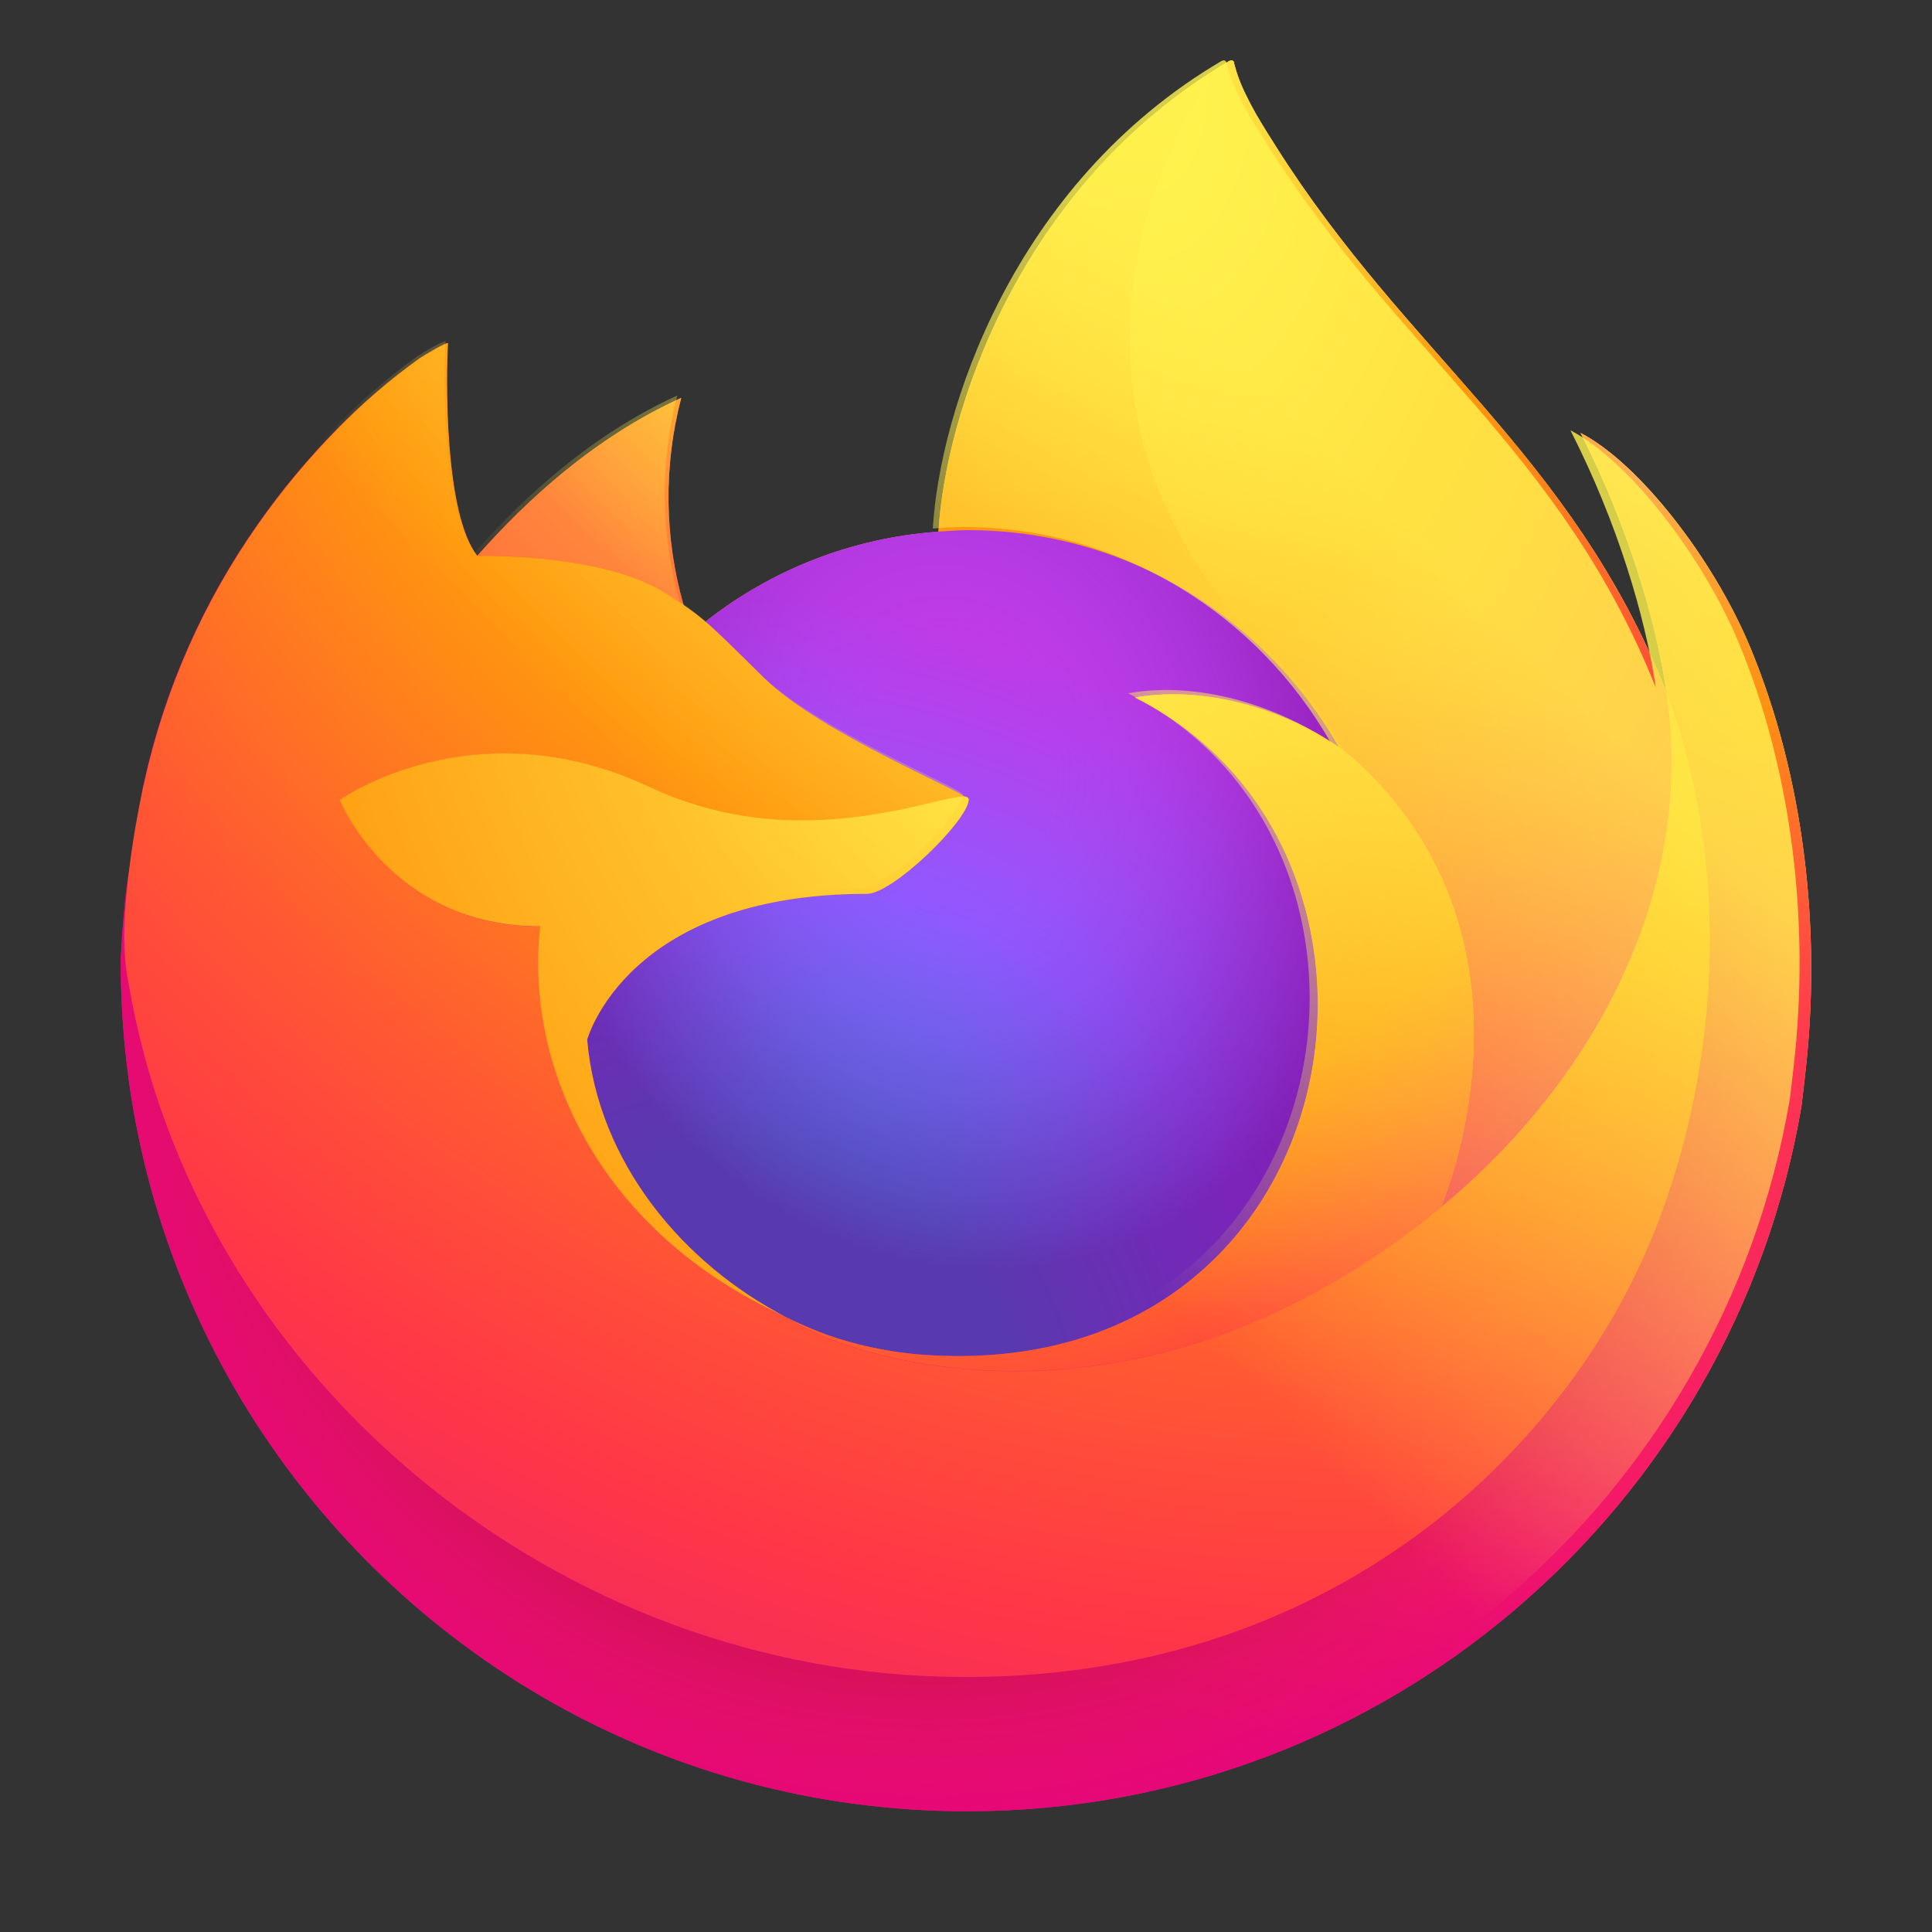
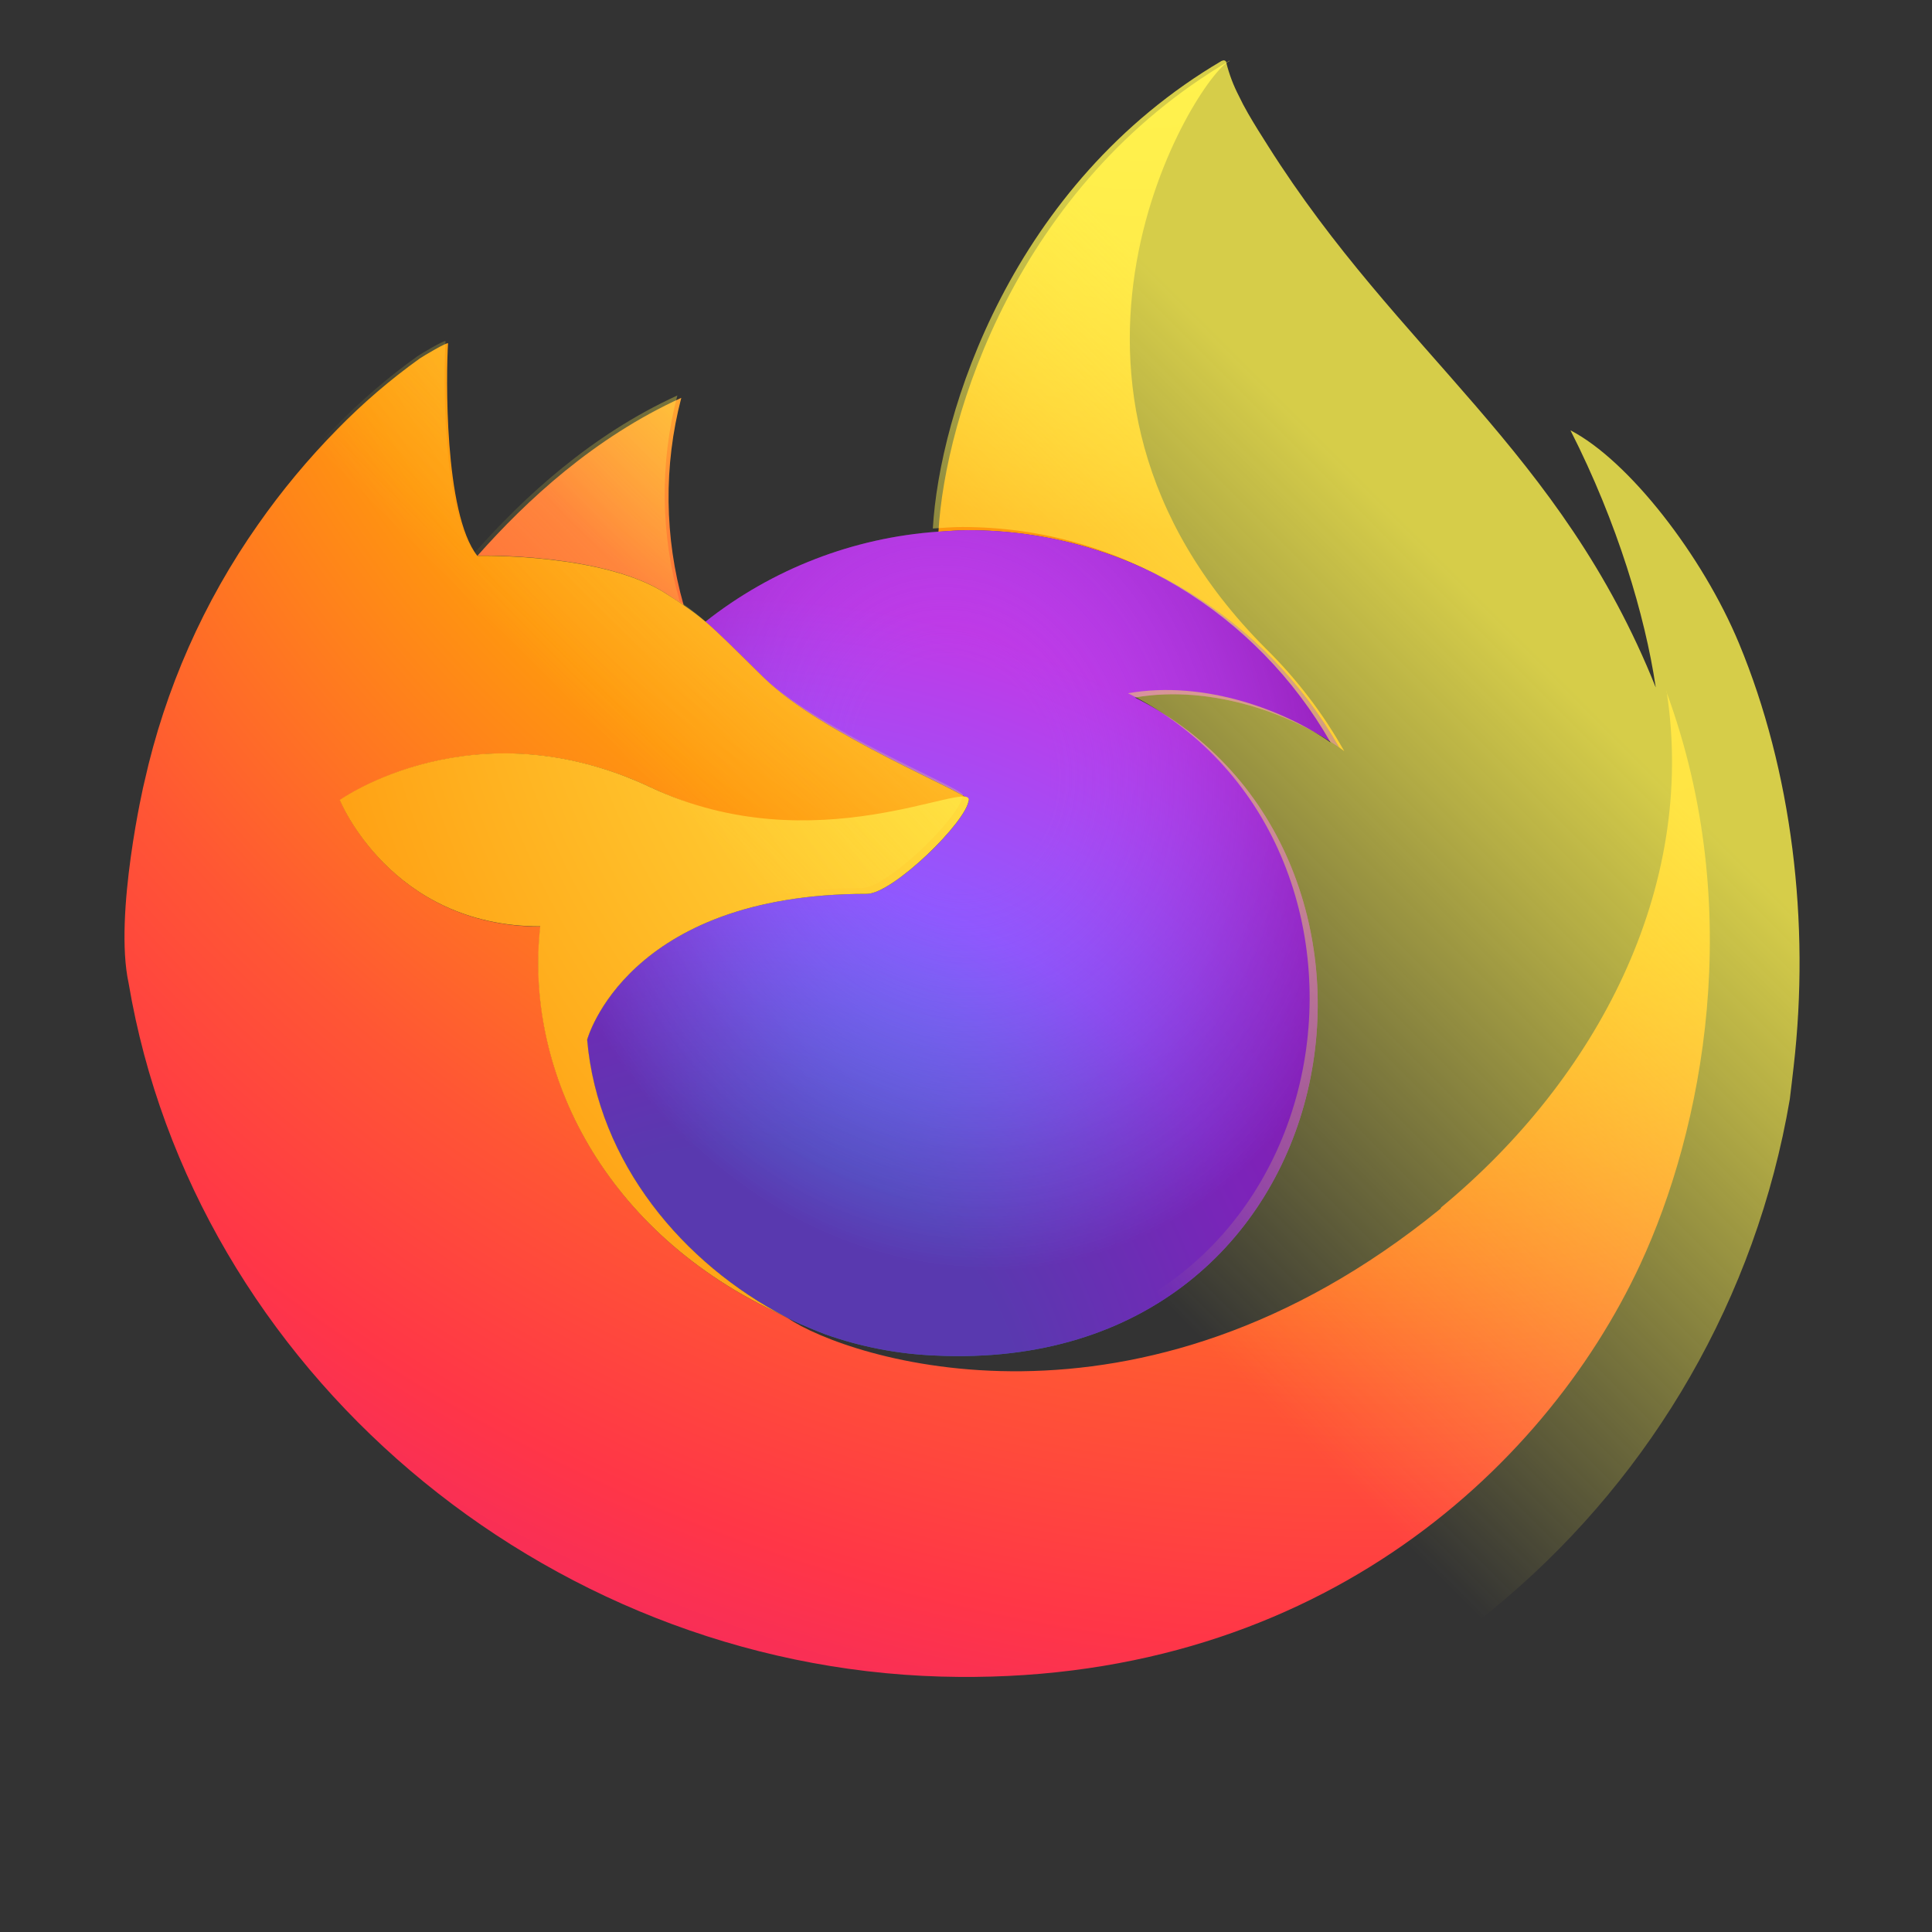
<svg xmlns="http://www.w3.org/2000/svg" width="54" height="54" viewBox="0 0 54 54" fill="none">
  <rect x="0" y="0" width="54" height="54" fill="#333333" stroke="none" />
-   <path d="M48.922 18.101C47.894 15.622 45.811 12.945 44.176 12.1C45.507 14.715 46.277 17.338 46.571 19.296C46.571 19.296 46.571 19.309 46.576 19.335C43.901 12.652 39.365 9.957 35.661 4.091C35.473 3.795 35.286 3.499 35.103 3.182C35 3.003 34.916 2.842 34.843 2.689C34.69 2.392 34.571 2.079 34.49 1.755C34.491 1.739 34.486 1.724 34.476 1.712C34.466 1.7 34.452 1.693 34.437 1.69C34.422 1.687 34.407 1.687 34.393 1.69C34.389 1.692 34.385 1.695 34.382 1.697C34.376 1.697 34.37 1.704 34.364 1.706L34.374 1.693C28.431 5.182 26.416 11.634 26.23 14.863C23.856 15.026 21.585 15.902 19.715 17.378C19.52 17.212 19.315 17.057 19.103 16.914C18.564 15.023 18.541 13.022 19.037 11.12C16.607 12.229 14.717 13.98 13.342 15.53H13.332C12.394 14.339 12.46 10.412 12.513 9.592C12.502 9.541 11.814 9.95 11.725 10.013C10.897 10.604 10.124 11.269 9.413 11.997C8.604 12.819 7.865 13.707 7.204 14.652C5.683 16.813 4.604 19.255 4.03 21.836C4.019 21.887 4.009 21.94 3.998 21.993C3.954 22.201 3.793 23.246 3.765 23.473V23.525C3.556 24.604 3.425 25.698 3.375 26.796V26.917C3.375 40.01 13.966 50.625 27.031 50.625C38.732 50.625 48.446 42.111 50.349 30.928C50.388 30.626 50.421 30.32 50.456 30.014C50.927 25.948 50.404 21.674 48.922 18.101ZM21.655 36.659C21.765 36.711 21.87 36.77 21.983 36.821L21.999 36.831C21.886 36.775 21.77 36.718 21.656 36.659H21.655ZM46.578 19.346V19.323V19.349V19.346Z" fill="url(#paint0_linear_5947_3724)" />
-   <path d="M48.922 18.101C47.894 15.622 45.811 12.945 44.176 12.1C45.507 14.715 46.277 17.338 46.571 19.296V19.344C48.803 25.409 47.587 31.577 45.835 35.345C43.124 41.175 36.561 47.151 26.288 46.861C15.197 46.545 5.419 38.287 3.594 27.48C3.261 25.774 3.594 24.909 3.761 23.525C3.557 24.591 3.479 24.9 3.378 26.796V26.917C3.378 40.01 13.97 50.625 27.034 50.625C38.735 50.625 48.449 42.111 50.352 30.928C50.391 30.626 50.424 30.32 50.459 30.014C50.927 25.948 50.404 21.674 48.922 18.101Z" fill="url(#paint1_radial_5947_3724)" />
-   <path d="M48.922 18.101C47.894 15.622 45.811 12.945 44.176 12.1C45.507 14.715 46.277 17.338 46.571 19.296V19.344C48.803 25.409 47.587 31.577 45.835 35.345C43.124 41.175 36.561 47.151 26.288 46.861C15.197 46.545 5.419 38.287 3.594 27.48C3.261 25.774 3.594 24.909 3.761 23.525C3.557 24.591 3.479 24.9 3.378 26.796V26.917C3.378 40.01 13.97 50.625 27.034 50.625C38.735 50.625 48.449 42.111 50.352 30.928C50.391 30.626 50.424 30.32 50.459 30.014C50.927 25.948 50.404 21.674 48.922 18.101Z" fill="url(#paint2_radial_5947_3724)" />
  <path d="M37.425 20.887C37.478 20.923 37.524 20.96 37.573 20.996C36.979 19.94 36.24 18.973 35.376 18.124C28.023 10.755 33.449 2.144 34.363 1.706L34.373 1.693C28.43 5.182 26.415 11.634 26.23 14.863C26.505 14.845 26.78 14.821 27.06 14.821C31.495 14.821 35.357 17.265 37.425 20.887Z" fill="url(#paint3_radial_5947_3724)" />
  <path d="M27.076 22.359C27.037 22.951 24.958 24.983 24.231 24.983C17.504 24.983 16.412 29.061 16.412 29.061C16.707 32.496 19.095 35.324 21.985 36.821C22.116 36.889 22.249 36.95 22.378 37.011C22.61 37.11 22.842 37.209 23.073 37.296C24.064 37.647 25.102 37.846 26.151 37.888C37.942 38.443 40.227 23.76 31.718 19.496C33.896 19.116 36.158 19.995 37.421 20.884C35.354 17.262 31.49 14.818 27.056 14.818C26.775 14.818 26.501 14.842 26.225 14.86C23.852 15.025 21.584 15.902 19.716 17.378C20.077 17.685 20.484 18.093 21.342 18.94C22.95 20.53 27.067 22.166 27.076 22.359Z" fill="url(#paint4_radial_5947_3724)" />
  <path d="M27.076 22.359C27.037 22.951 24.958 24.983 24.231 24.983C17.504 24.983 16.412 29.061 16.412 29.061C16.707 32.496 19.095 35.324 21.985 36.821C22.116 36.889 22.249 36.95 22.378 37.011C22.61 37.11 22.842 37.209 23.073 37.296C24.064 37.647 25.102 37.846 26.151 37.888C37.942 38.443 40.227 23.76 31.718 19.496C33.896 19.116 36.158 19.995 37.421 20.884C35.354 17.262 31.49 14.818 27.056 14.818C26.775 14.818 26.501 14.842 26.225 14.86C23.852 15.025 21.584 15.902 19.716 17.378C20.077 17.685 20.484 18.093 21.342 18.94C22.95 20.53 27.067 22.166 27.076 22.359Z" fill="url(#paint5_radial_5947_3724)" />
  <path d="M18.616 16.59C18.808 16.714 18.965 16.819 19.108 16.914C18.569 15.023 18.546 13.022 19.042 11.12C16.612 12.229 14.722 13.98 13.348 15.53C13.459 15.527 16.89 15.465 18.616 16.59Z" fill="url(#paint6_radial_5947_3724)" />
  <path d="M3.595 27.48C5.42 38.287 15.198 46.545 26.296 46.861C36.57 47.151 43.129 41.175 45.843 35.345C47.596 31.576 48.812 25.409 46.58 19.344V19.299C46.58 19.305 46.58 19.312 46.585 19.338C47.423 24.83 44.637 30.15 40.28 33.748C40.276 33.758 40.271 33.768 40.267 33.779C31.777 40.707 23.654 37.958 22.009 36.837C21.895 36.781 21.779 36.724 21.665 36.665C16.715 34.297 14.67 29.774 15.108 25.898C10.93 25.898 9.505 22.365 9.505 22.365C9.505 22.365 13.257 19.683 18.202 22.015C22.782 24.176 27.084 22.366 27.084 22.365C27.075 22.172 22.959 20.531 21.353 18.945C20.496 18.099 20.088 17.691 19.727 17.384C19.532 17.218 19.327 17.063 19.115 16.92C18.974 16.822 18.819 16.723 18.622 16.596C16.897 15.471 13.466 15.533 13.352 15.536H13.341C12.403 14.345 12.469 10.418 12.523 9.598C12.512 9.547 11.824 9.956 11.735 10.018C10.907 10.61 10.133 11.275 9.423 12.003C8.614 12.825 7.875 13.713 7.214 14.658C5.693 16.819 4.614 19.261 4.039 21.842C4.021 21.887 3.179 25.57 3.595 27.48Z" fill="url(#paint7_radial_5947_3724)" />
-   <path d="M35.376 18.124C36.239 18.973 36.979 19.94 37.573 20.996C37.696 21.089 37.814 21.188 37.927 21.292C43.29 26.241 40.485 33.246 40.271 33.749C44.628 30.151 47.414 24.831 46.576 19.339C43.901 12.652 39.365 9.957 35.661 4.091C35.473 3.795 35.286 3.499 35.103 3.182C35 3.003 34.916 2.842 34.843 2.689C34.69 2.392 34.571 2.079 34.49 1.755C34.491 1.739 34.486 1.724 34.476 1.712C34.466 1.7 34.452 1.693 34.437 1.69C34.422 1.687 34.407 1.687 34.392 1.69C34.389 1.692 34.385 1.695 34.382 1.697C34.376 1.697 34.37 1.704 34.364 1.706C33.449 2.144 28.023 10.754 35.376 18.124Z" fill="url(#paint8_radial_5947_3724)" />
-   <path d="M37.926 21.287C37.813 21.183 37.694 21.084 37.571 20.991C37.523 20.955 37.473 20.918 37.424 20.882C36.161 19.994 33.899 19.114 31.721 19.494C40.229 23.758 37.944 38.441 26.154 37.886C25.104 37.844 24.067 37.645 23.076 37.294C22.845 37.208 22.612 37.112 22.381 37.009C22.247 36.948 22.114 36.887 21.987 36.819L22.003 36.829C23.648 37.953 31.772 40.702 40.262 33.771C40.262 33.771 40.267 33.758 40.274 33.74C40.485 33.246 43.29 26.241 37.926 21.287Z" fill="url(#paint9_radial_5947_3724)" />
  <path d="M16.411 29.061C16.411 29.061 17.503 24.983 24.23 24.983C24.957 24.983 27.036 22.949 27.075 22.359C27.113 21.769 22.773 24.17 18.193 22.009C13.247 19.677 9.495 22.359 9.495 22.359C9.495 22.359 10.92 25.892 15.099 25.892C14.661 29.768 16.705 34.288 21.656 36.659C21.766 36.711 21.87 36.77 21.983 36.821C19.094 35.327 16.709 32.496 16.411 29.061Z" fill="url(#paint10_radial_5947_3724)" />
  <path d="M48.608 17.988C47.587 15.526 45.518 12.868 43.895 12.028C45.216 14.625 45.981 17.23 46.273 19.174C46.273 19.174 46.273 19.188 46.278 19.213C43.622 12.577 39.117 9.9 35.439 4.074C35.252 3.78 35.066 3.486 34.885 3.172C34.782 2.994 34.699 2.834 34.627 2.682C34.474 2.387 34.356 2.076 34.276 1.754C34.276 1.739 34.271 1.724 34.261 1.712C34.252 1.7 34.238 1.693 34.223 1.69C34.208 1.687 34.193 1.687 34.179 1.69C34.175 1.692 34.171 1.695 34.168 1.697C34.162 1.697 34.156 1.704 34.15 1.706L34.16 1.693C28.259 5.158 26.257 11.566 26.073 14.772C26.347 14.754 26.619 14.73 26.898 14.73C31.302 14.73 35.138 17.158 37.192 20.754C35.937 19.873 33.691 18.999 31.528 19.376C39.978 23.61 37.709 38.192 26 37.642C24.957 37.6 23.927 37.401 22.943 37.054C22.713 36.968 22.482 36.873 22.253 36.771C22.12 36.71 21.988 36.649 21.861 36.581L21.877 36.591C21.764 36.536 21.649 36.48 21.536 36.421C21.645 36.473 21.749 36.531 21.861 36.581C18.987 35.095 16.618 32.283 16.322 28.872C16.322 28.872 17.406 24.822 24.087 24.822C24.809 24.822 26.873 22.802 26.912 22.216C26.903 22.025 22.815 20.395 21.22 18.82C20.369 17.98 19.964 17.574 19.605 17.27C19.411 17.105 19.208 16.951 18.997 16.809C18.462 14.931 18.439 12.944 18.932 11.054C16.518 12.157 14.641 13.896 13.277 15.435H13.266C12.334 14.252 12.4 10.352 12.453 9.538C12.442 9.487 11.758 9.893 11.671 9.955C10.848 10.543 10.08 11.203 9.374 11.926C8.571 12.742 7.837 13.624 7.181 14.563C5.67 16.709 4.598 19.133 4.028 21.697C4.017 21.748 4.007 21.801 3.997 21.853C3.953 22.059 3.753 23.112 3.726 23.337C3.726 23.355 3.726 23.32 3.726 23.337C3.543 24.424 3.426 25.521 3.375 26.623V26.743C3.375 39.746 13.893 50.288 26.868 50.288C38.488 50.288 48.135 41.833 50.025 30.727C50.064 30.426 50.096 30.122 50.132 29.819C50.599 25.78 50.08 21.536 48.608 17.988ZM46.277 19.197V19.222V19.197Z" fill="url(#paint11_linear_5947_3724)" />
  <defs>
    <linearGradient id="paint0_linear_5947_3724" x1="45.79" y1="9.269" x2="6.436" y2="47.155" gradientUnits="userSpaceOnUse">
      <stop offset="0.05" stop-color="#FFF44F" />
      <stop offset="0.11" stop-color="#FFE847" />
      <stop offset="0.22" stop-color="#FFC830" />
      <stop offset="0.37" stop-color="#FF980E" />
      <stop offset="0.4" stop-color="#FF8B16" />
      <stop offset="0.46" stop-color="#FF672A" />
      <stop offset="0.53" stop-color="#FF3647" />
      <stop offset="0.7" stop-color="#E31587" />
    </linearGradient>
    <radialGradient id="paint1_radial_5947_3724" cx="0" cy="0" r="1" gradientUnits="userSpaceOnUse" gradientTransform="translate(43.975 7.119) scale(49.317 49.425)">
      <stop offset="0.13" stop-color="#FFBD4F" />
      <stop offset="0.19" stop-color="#FFAC31" />
      <stop offset="0.25" stop-color="#FF9D17" />
      <stop offset="0.28" stop-color="#FF980E" />
      <stop offset="0.4" stop-color="#FF563B" />
      <stop offset="0.47" stop-color="#FF3750" />
      <stop offset="0.71" stop-color="#F5156C" />
      <stop offset="0.78" stop-color="#EB0878" />
      <stop offset="0.86" stop-color="#E50080" />
    </radialGradient>
    <radialGradient id="paint2_radial_5947_3724" cx="0" cy="0" r="1" gradientUnits="userSpaceOnUse" gradientTransform="translate(25.955 27.325) scale(49.317 49.425)">
      <stop offset="0.3" stop-color="#960E18" />
      <stop offset="0.35" stop-color="#B11927" stop-opacity="0.74" />
      <stop offset="0.43" stop-color="#DB293D" stop-opacity="0.34" />
      <stop offset="0.5" stop-color="#F5334B" stop-opacity="0.09" />
      <stop offset="0.53" stop-color="#FF3750" stop-opacity="0" />
    </radialGradient>
    <radialGradient id="paint3_radial_5947_3724" cx="0" cy="0" r="1" gradientUnits="userSpaceOnUse" gradientTransform="translate(31.901 -4.097) scale(35.728 35.806)">
      <stop offset="0.13" stop-color="#FFF44F" />
      <stop offset="0.25" stop-color="#FFDC3E" />
      <stop offset="0.51" stop-color="#FF9D12" />
      <stop offset="0.53" stop-color="#FF980E" />
    </radialGradient>
    <radialGradient id="paint4_radial_5947_3724" cx="0" cy="0" r="1" gradientUnits="userSpaceOnUse" gradientTransform="translate(20.501 40.235) scale(23.482 23.533)">
      <stop offset="0.35" stop-color="#3A8EE6" />
      <stop offset="0.47" stop-color="#5C79F0" />
      <stop offset="0.67" stop-color="#9059FF" />
      <stop offset="1" stop-color="#C139E6" />
    </radialGradient>
    <radialGradient id="paint5_radial_5947_3724" cx="0" cy="0" r="1" gradientUnits="userSpaceOnUse" gradientTransform="translate(26.664 21.451) rotate(-13.927) scale(12.442 14.645)">
      <stop offset="0.21" stop-color="#9059FF" stop-opacity="0" />
      <stop offset="0.28" stop-color="#8C4FF3" stop-opacity="0.06" />
      <stop offset="0.75" stop-color="#7716A8" stop-opacity="0.45" />
      <stop offset="0.97" stop-color="#6E008B" stop-opacity="0.6" />
    </radialGradient>
    <radialGradient id="paint6_radial_5947_3724" cx="0" cy="0" r="1" gradientUnits="userSpaceOnUse" gradientTransform="translate(25.332 5.097) scale(16.893 16.93)">
      <stop stop-color="#FFE226" />
      <stop offset="0.12" stop-color="#FFDB27" />
      <stop offset="0.3" stop-color="#FFC82A" />
      <stop offset="0.5" stop-color="#FFA930" />
      <stop offset="0.73" stop-color="#FF7E37" />
      <stop offset="0.79" stop-color="#FF7139" />
    </radialGradient>
    <radialGradient id="paint7_radial_5947_3724" cx="0" cy="0" r="1" gradientUnits="userSpaceOnUse" gradientTransform="translate(38.612 -5.641) scale(72.075 72.233)">
      <stop offset="0.11" stop-color="#FFF44F" />
      <stop offset="0.46" stop-color="#FF980E" />
      <stop offset="0.62" stop-color="#FF5634" />
      <stop offset="0.72" stop-color="#FF3647" />
      <stop offset="0.9" stop-color="#E31587" />
    </radialGradient>
    <radialGradient id="paint8_radial_5947_3724" cx="0" cy="0" r="1" gradientUnits="userSpaceOnUse" gradientTransform="translate(31.644 2.251) rotate(84.245) scale(52.649 34.517)">
      <stop stop-color="#FFF44F" />
      <stop offset="0.06" stop-color="#FFE847" />
      <stop offset="0.17" stop-color="#FFC830" />
      <stop offset="0.3" stop-color="#FF980E" />
      <stop offset="0.36" stop-color="#FF8B16" />
      <stop offset="0.45" stop-color="#FF672A" />
      <stop offset="0.57" stop-color="#FF3647" />
      <stop offset="0.74" stop-color="#E31587" />
    </radialGradient>
    <radialGradient id="paint9_radial_5947_3724" cx="0" cy="0" r="1" gradientUnits="userSpaceOnUse" gradientTransform="translate(24.934 11.367) scale(44.996 45.095)">
      <stop offset="0.14" stop-color="#FFF44F" />
      <stop offset="0.48" stop-color="#FF980E" />
      <stop offset="0.59" stop-color="#FF5634" />
      <stop offset="0.66" stop-color="#FF3647" />
      <stop offset="0.9" stop-color="#E31587" />
    </radialGradient>
    <radialGradient id="paint10_radial_5947_3724" cx="0" cy="0" r="1" gradientUnits="userSpaceOnUse" gradientTransform="translate(36.812 14.007) scale(49.249 49.357)">
      <stop offset="0.09" stop-color="#FFF44F" />
      <stop offset="0.23" stop-color="#FFE141" />
      <stop offset="0.51" stop-color="#FFAF1E" />
      <stop offset="0.63" stop-color="#FF980E" />
    </radialGradient>
    <linearGradient id="paint11_linear_5947_3724" x1="45.029" y1="9.015" x2="11.772" y2="42.2" gradientUnits="userSpaceOnUse">
      <stop offset="0.17" stop-color="#FFF44F" stop-opacity="0.8" />
      <stop offset="0.27" stop-color="#FFF44F" stop-opacity="0.63" />
      <stop offset="0.49" stop-color="#FFF44F" stop-opacity="0.22" />
      <stop offset="0.6" stop-color="#FFF44F" stop-opacity="0" />
    </linearGradient>
  </defs>
</svg>